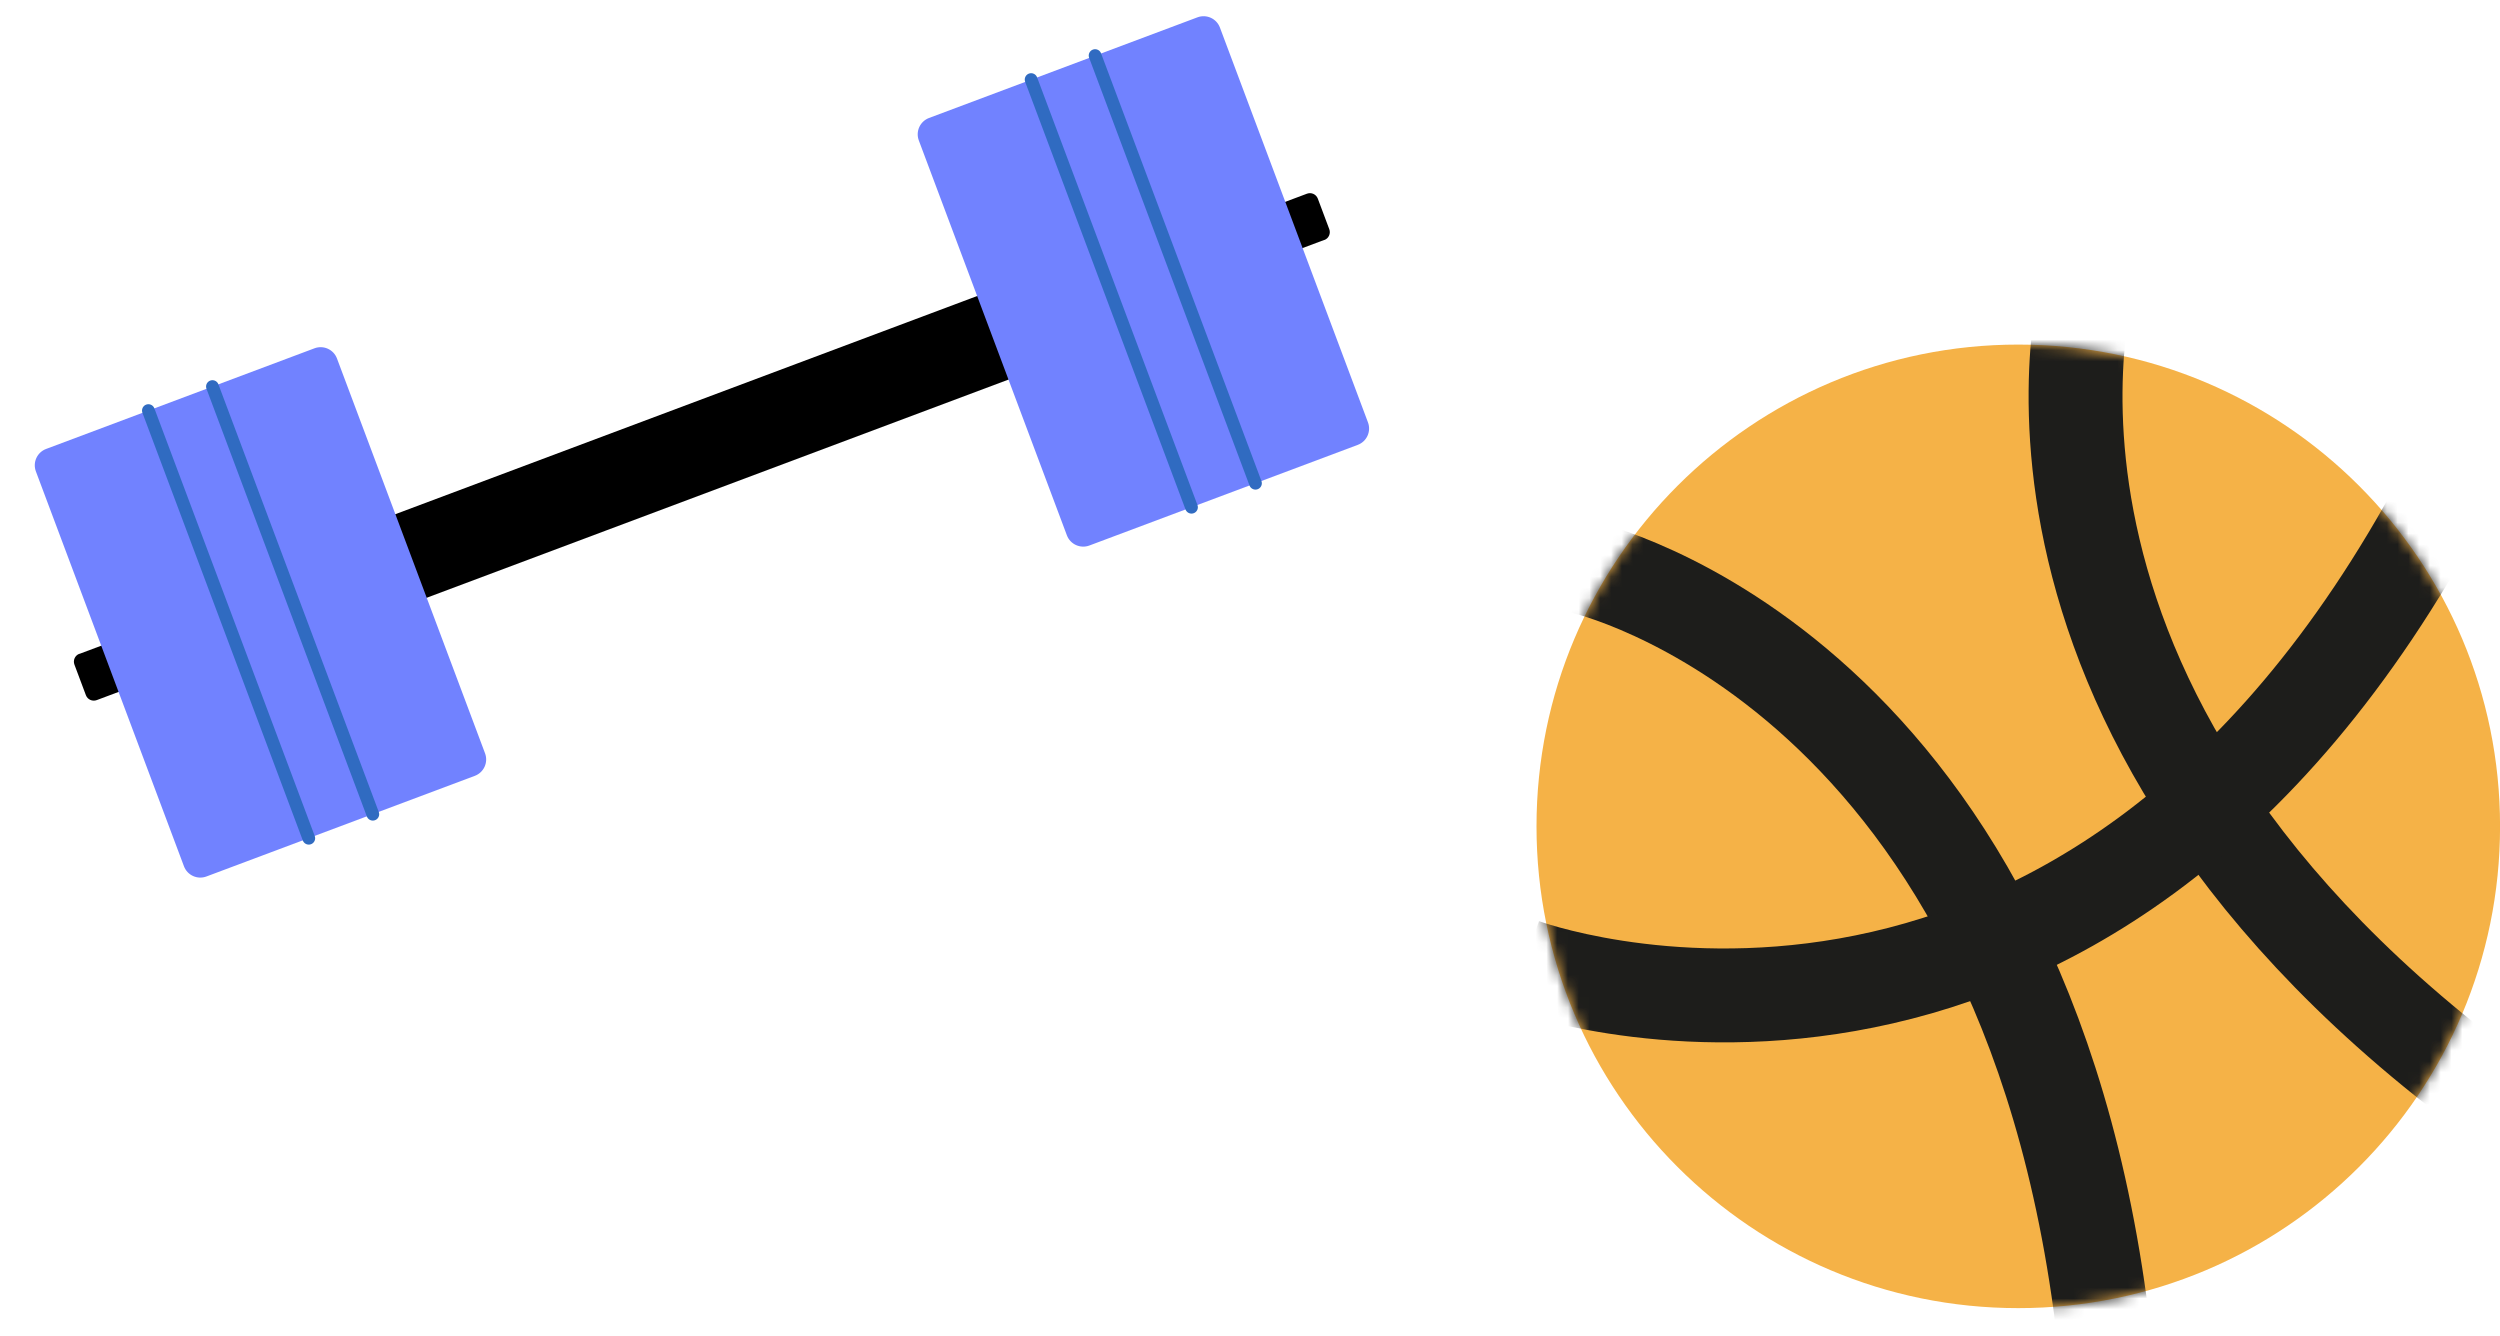
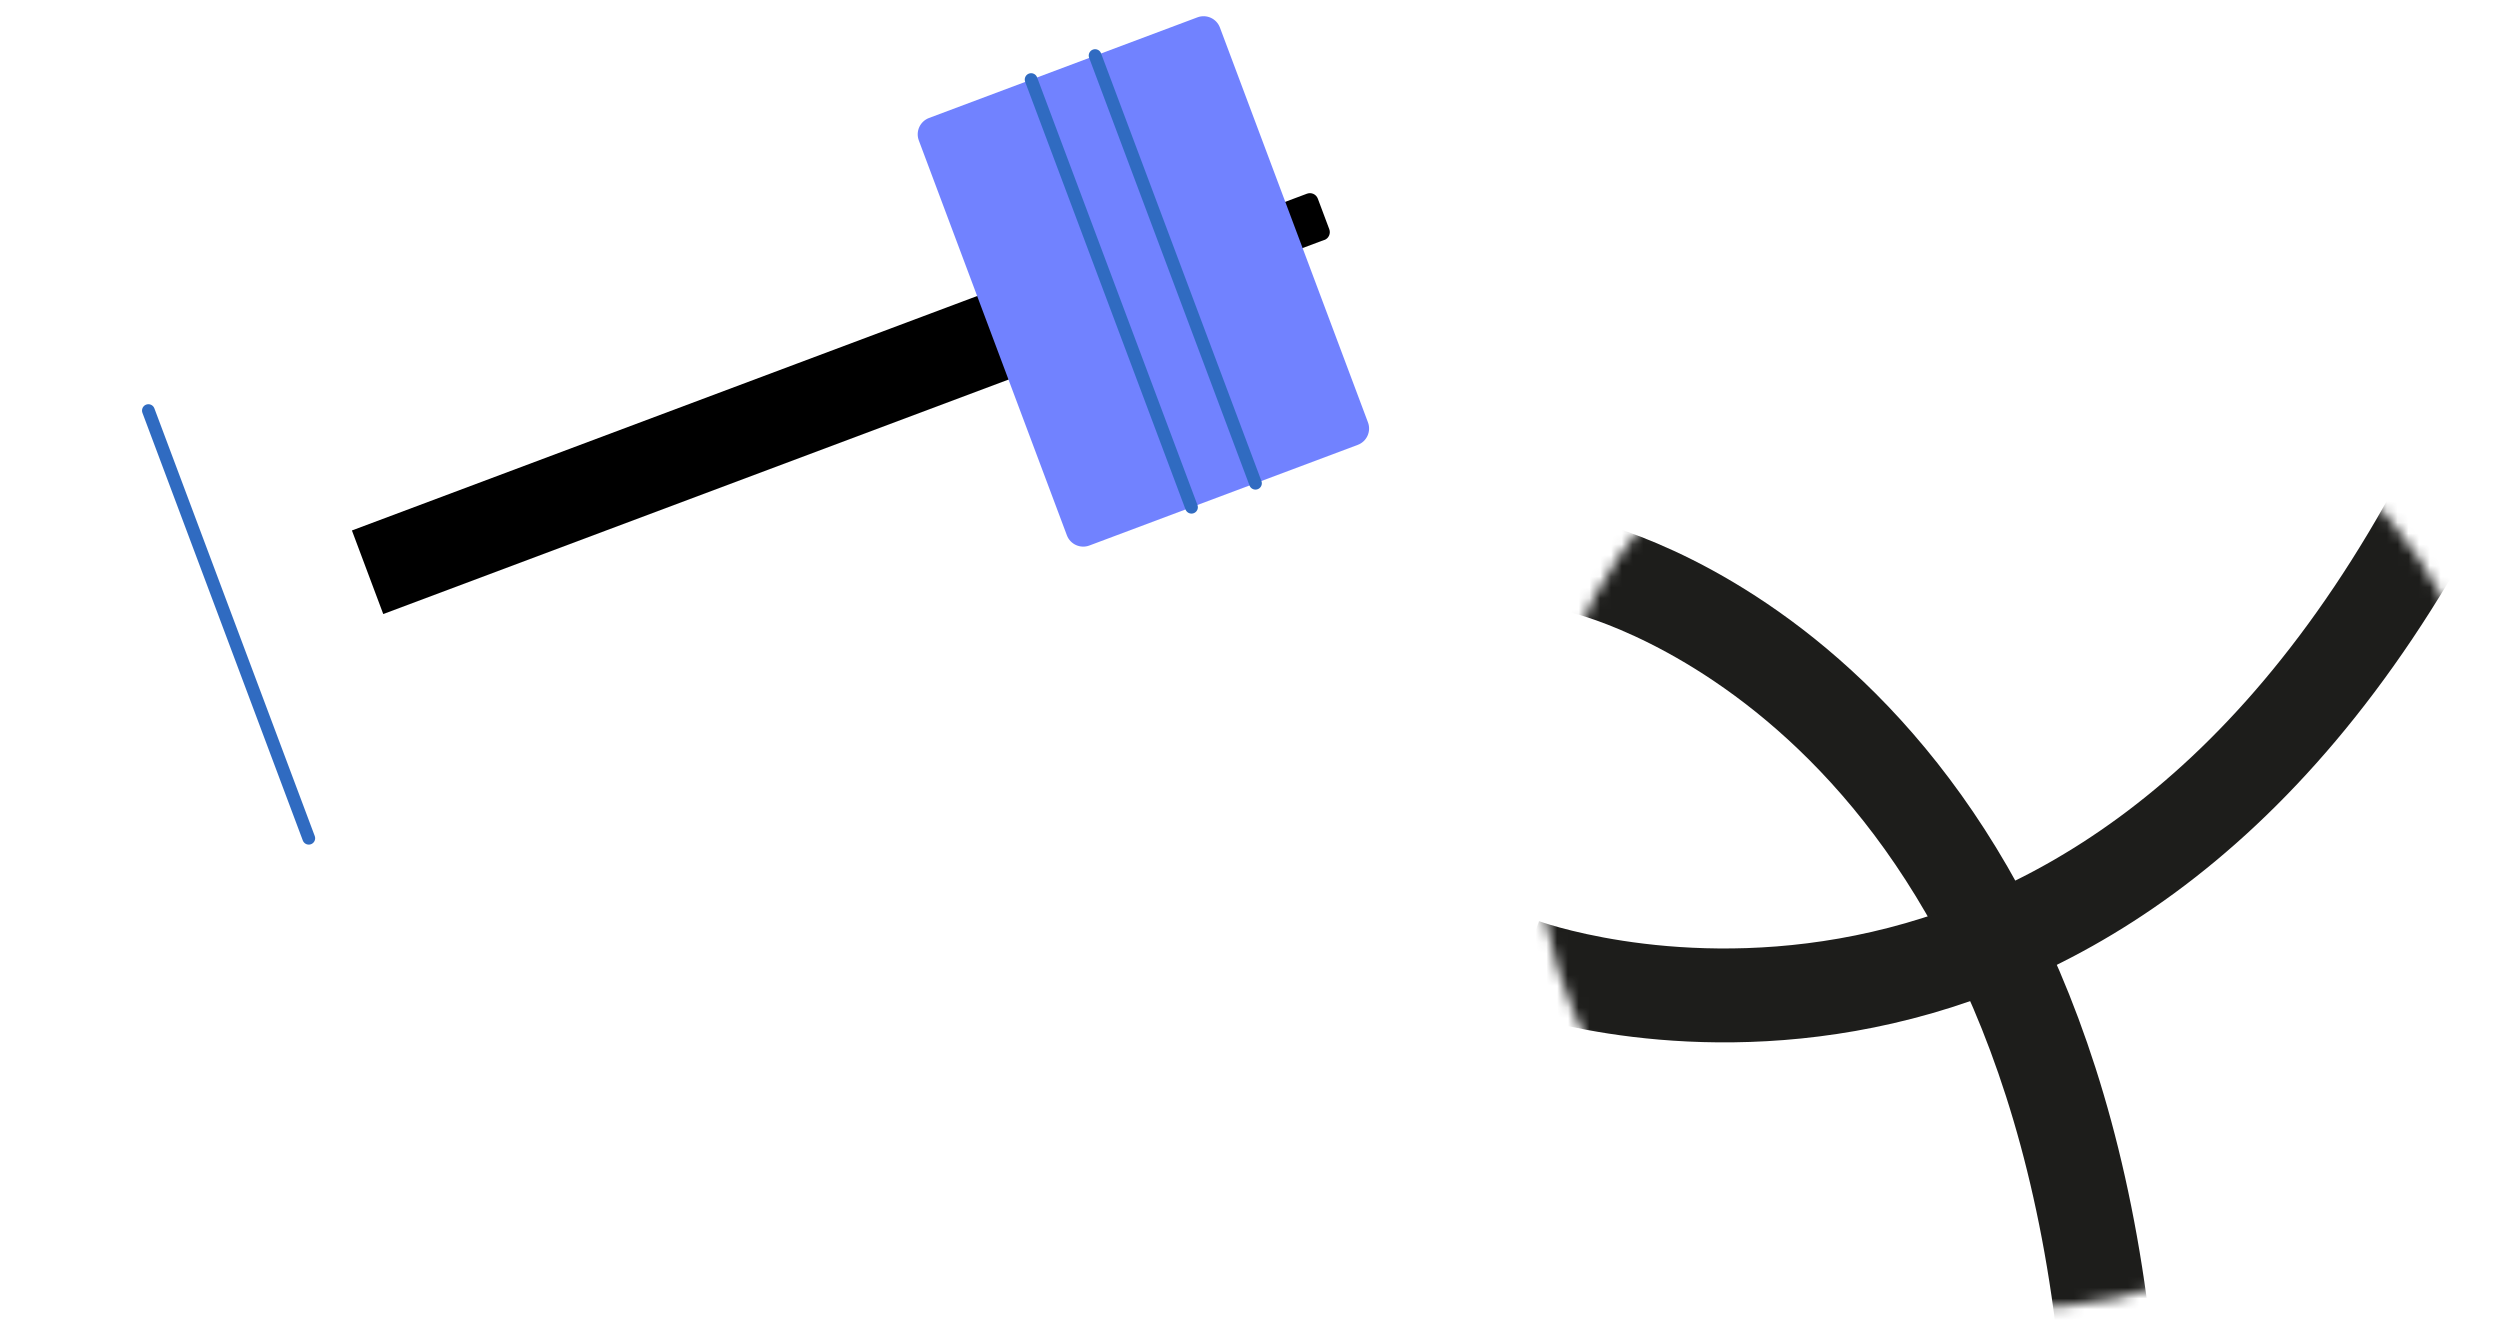
<svg xmlns="http://www.w3.org/2000/svg" width="232" height="124" viewBox="0 0 232 124" fill="none">
-   <path d="M187.296 121.394C211.988 121.394 232.005 101.377 232.005 76.686C232.005 51.994 211.988 31.977 187.296 31.977C162.605 31.977 142.588 51.994 142.588 76.686C142.588 101.377 162.605 121.394 187.296 121.394Z" fill="#F5B247" />
  <mask id="a" style="mask-type:luminance" maskUnits="userSpaceOnUse" x="142" y="31" width="91" height="91">
    <path d="M187.296 121.394C211.988 121.394 232.005 101.377 232.005 76.686C232.005 51.994 211.988 31.977 187.296 31.977C162.605 31.977 142.588 51.994 142.588 76.686C142.588 101.377 162.605 121.394 187.296 121.394Z" fill="white" />
  </mask>
  <g mask="url(#a)">
    <path d="M146.77 52.606C146.77 52.606 189.398 61.93 195.585 127.052" stroke="#1D1D1B" stroke-width="8.714" stroke-miterlimit="10" />
-     <path d="M193.902 25.518C193.902 25.518 181.261 67.281 235.102 104.431" stroke="#1D1D1B" stroke-width="8.714" stroke-miterlimit="10" />
    <path d="M141.297 89.566C141.297 89.566 193.174 108.928 226.729 46.013" stroke="#1D1D1B" stroke-width="8.714" stroke-miterlimit="10" />
  </g>
  <path d="M94.714 25.958L32.658 49.228L35.566 56.984L97.622 33.713L94.714 25.958Z" fill="black" />
-   <path d="M7.368 60.681L10.926 59.347L12.534 63.636L8.977 64.97C8.578 65.12 8.125 64.923 7.971 64.513L6.907 61.676C6.757 61.277 6.954 60.824 7.364 60.67L7.368 60.681Z" fill="black" />
-   <path d="M29.186 32.322L4.28 41.662C3.441 41.976 3.017 42.91 3.331 43.749L17.07 80.388C17.385 81.227 18.319 81.652 19.157 81.337L44.064 71.998C44.902 71.683 45.327 70.749 45.013 69.91L31.273 33.271C30.959 32.432 30.024 32.008 29.186 32.322Z" fill="#7182FF" />
-   <path d="M19.715 35.873L34.597 75.559" stroke="#306BC1" stroke-width="1.183" stroke-linecap="round" stroke-linejoin="round" />
  <path d="M13.771 38.102L28.654 77.789" stroke="#306BC1" stroke-width="1.183" stroke-linecap="round" stroke-linejoin="round" />
  <path d="M122.895 22.264L119.338 23.598L117.729 19.309L121.287 17.975C121.686 17.826 122.139 18.022 122.293 18.432L123.357 21.27C123.506 21.669 123.309 22.122 122.899 22.275L122.895 22.264Z" fill="black" />
  <path d="M101.093 50.624L126 41.284C126.838 40.97 127.263 40.035 126.948 39.197L113.209 2.557C112.895 1.719 111.96 1.294 111.122 1.609L86.215 10.948C85.377 11.263 84.952 12.197 85.267 13.035L99.006 49.675C99.32 50.513 100.255 50.938 101.093 50.624Z" fill="#7182FF" />
  <path d="M110.57 47.071L95.688 7.384" stroke="#306BC1" stroke-width="1.183" stroke-linecap="round" stroke-linejoin="round" />
  <path d="M116.507 44.844L101.625 5.157" stroke="#306BC1" stroke-width="1.183" stroke-linecap="round" stroke-linejoin="round" />
</svg>